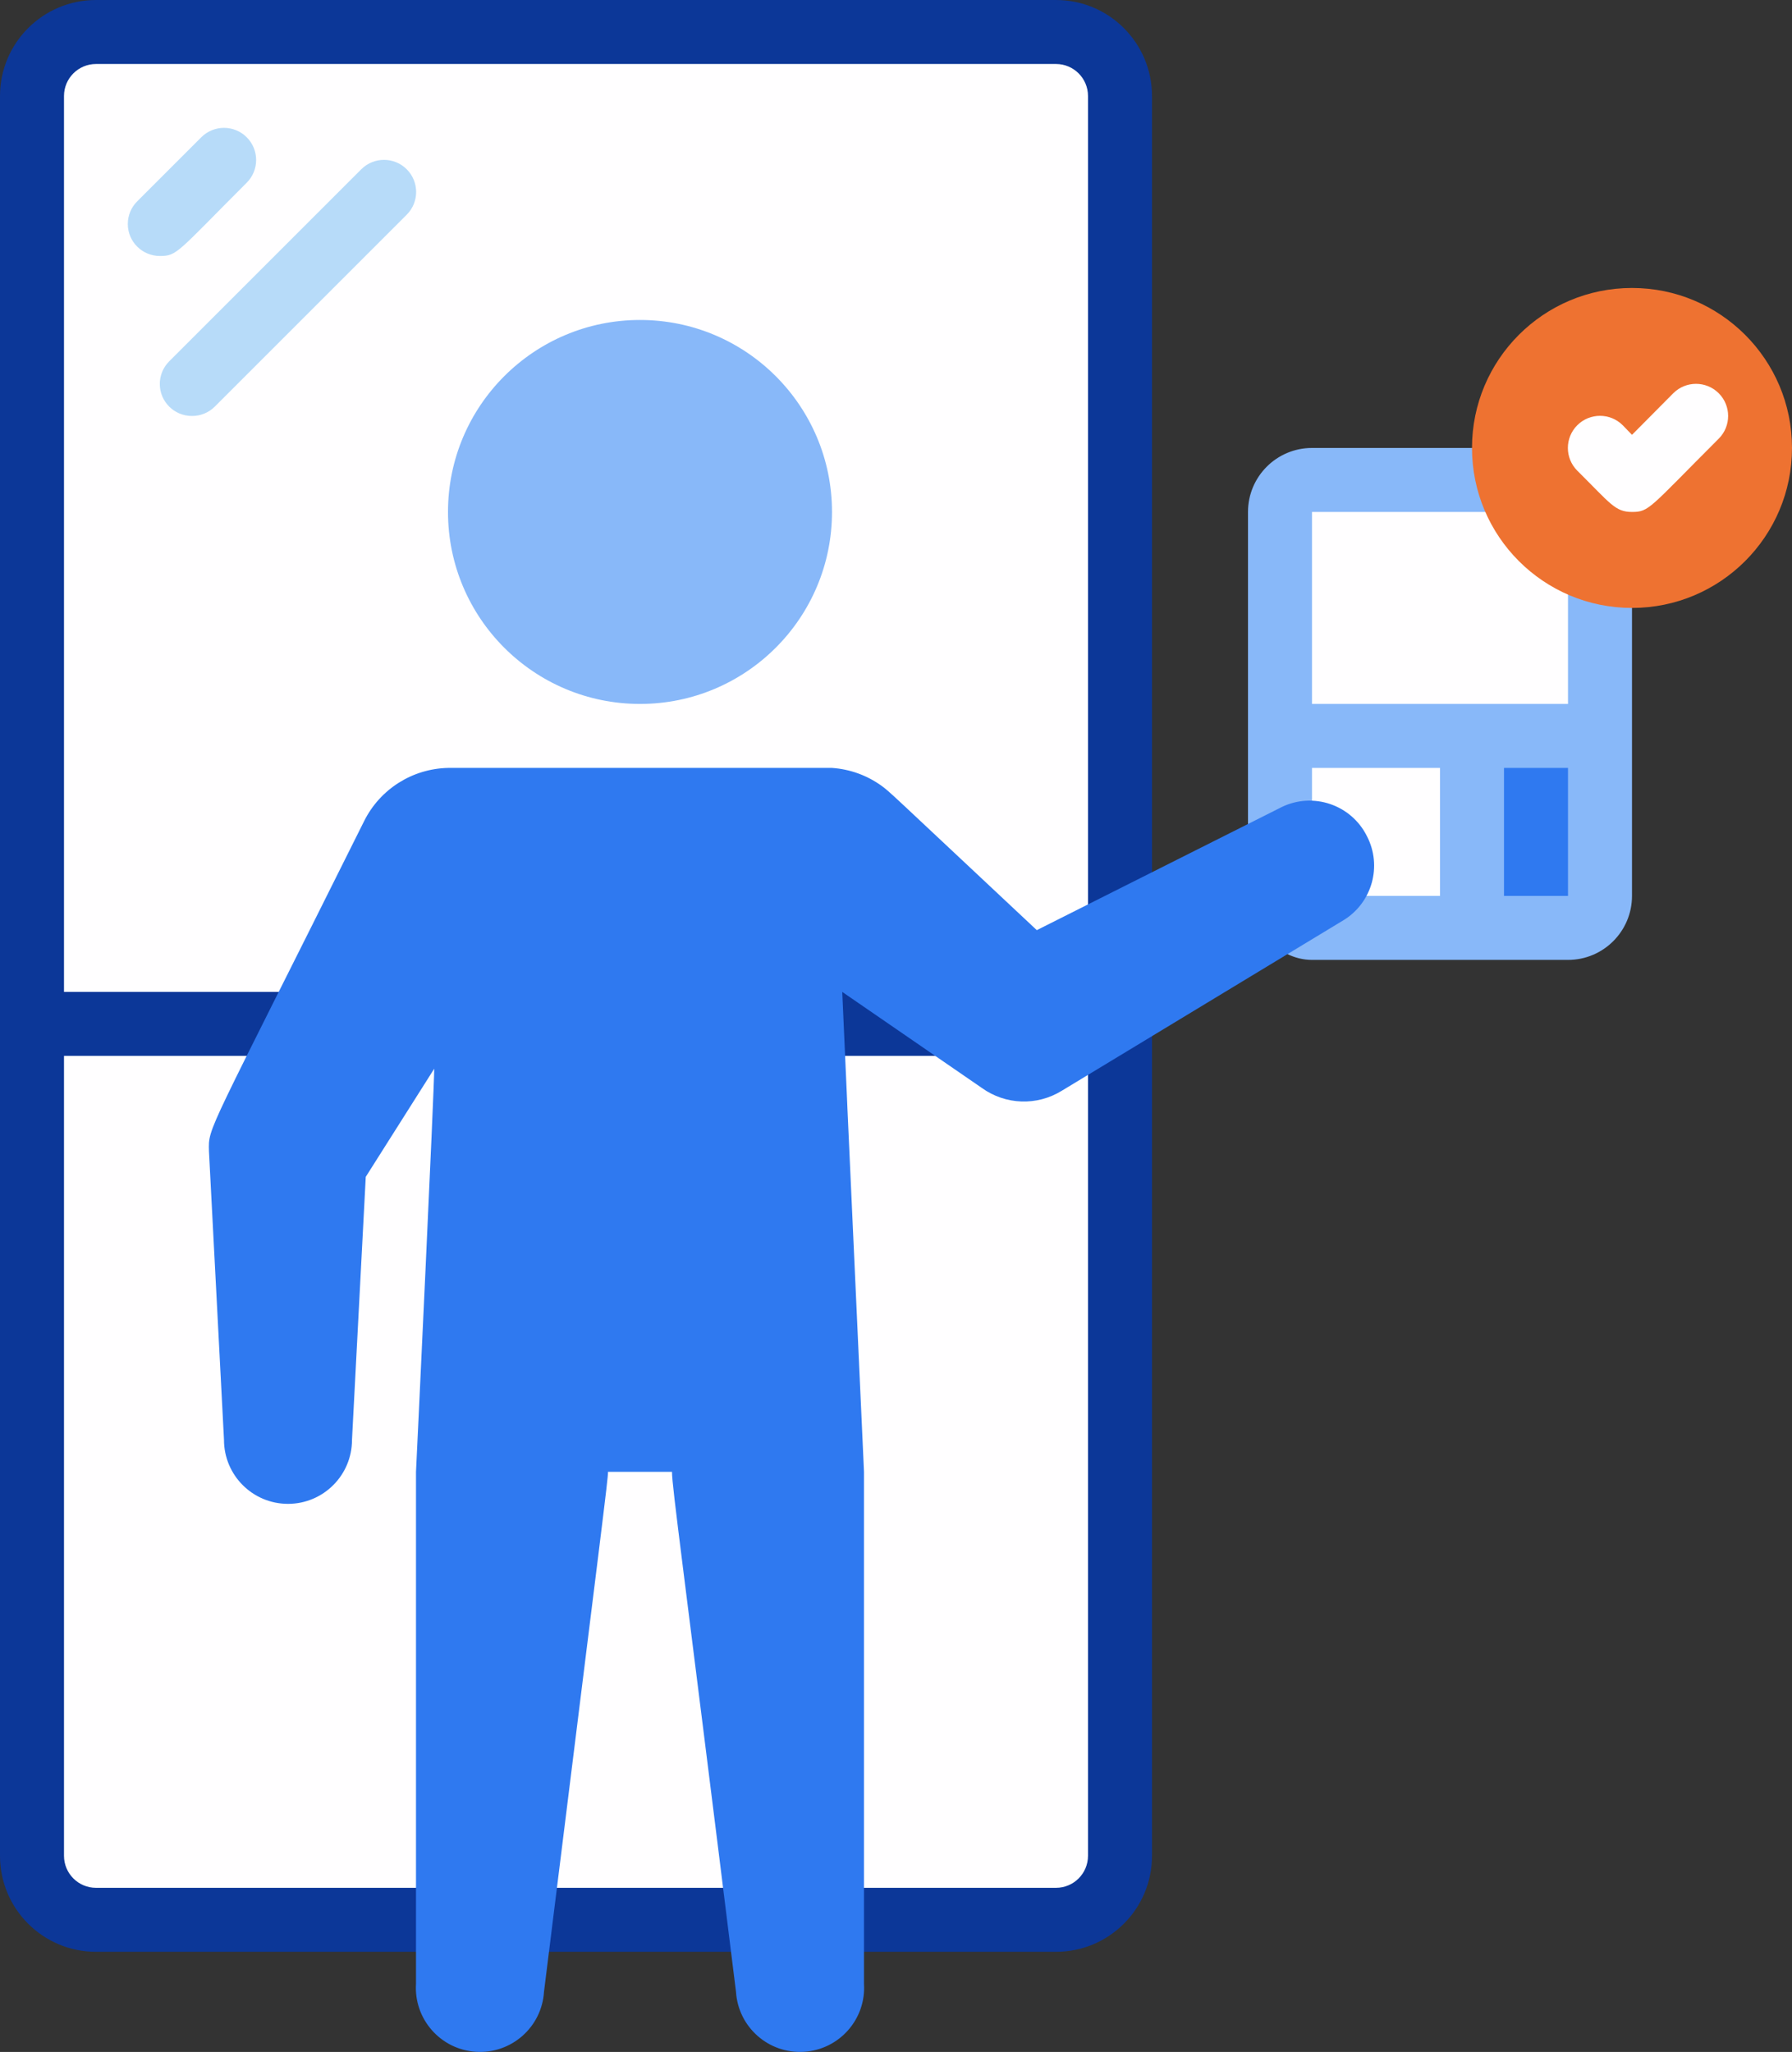
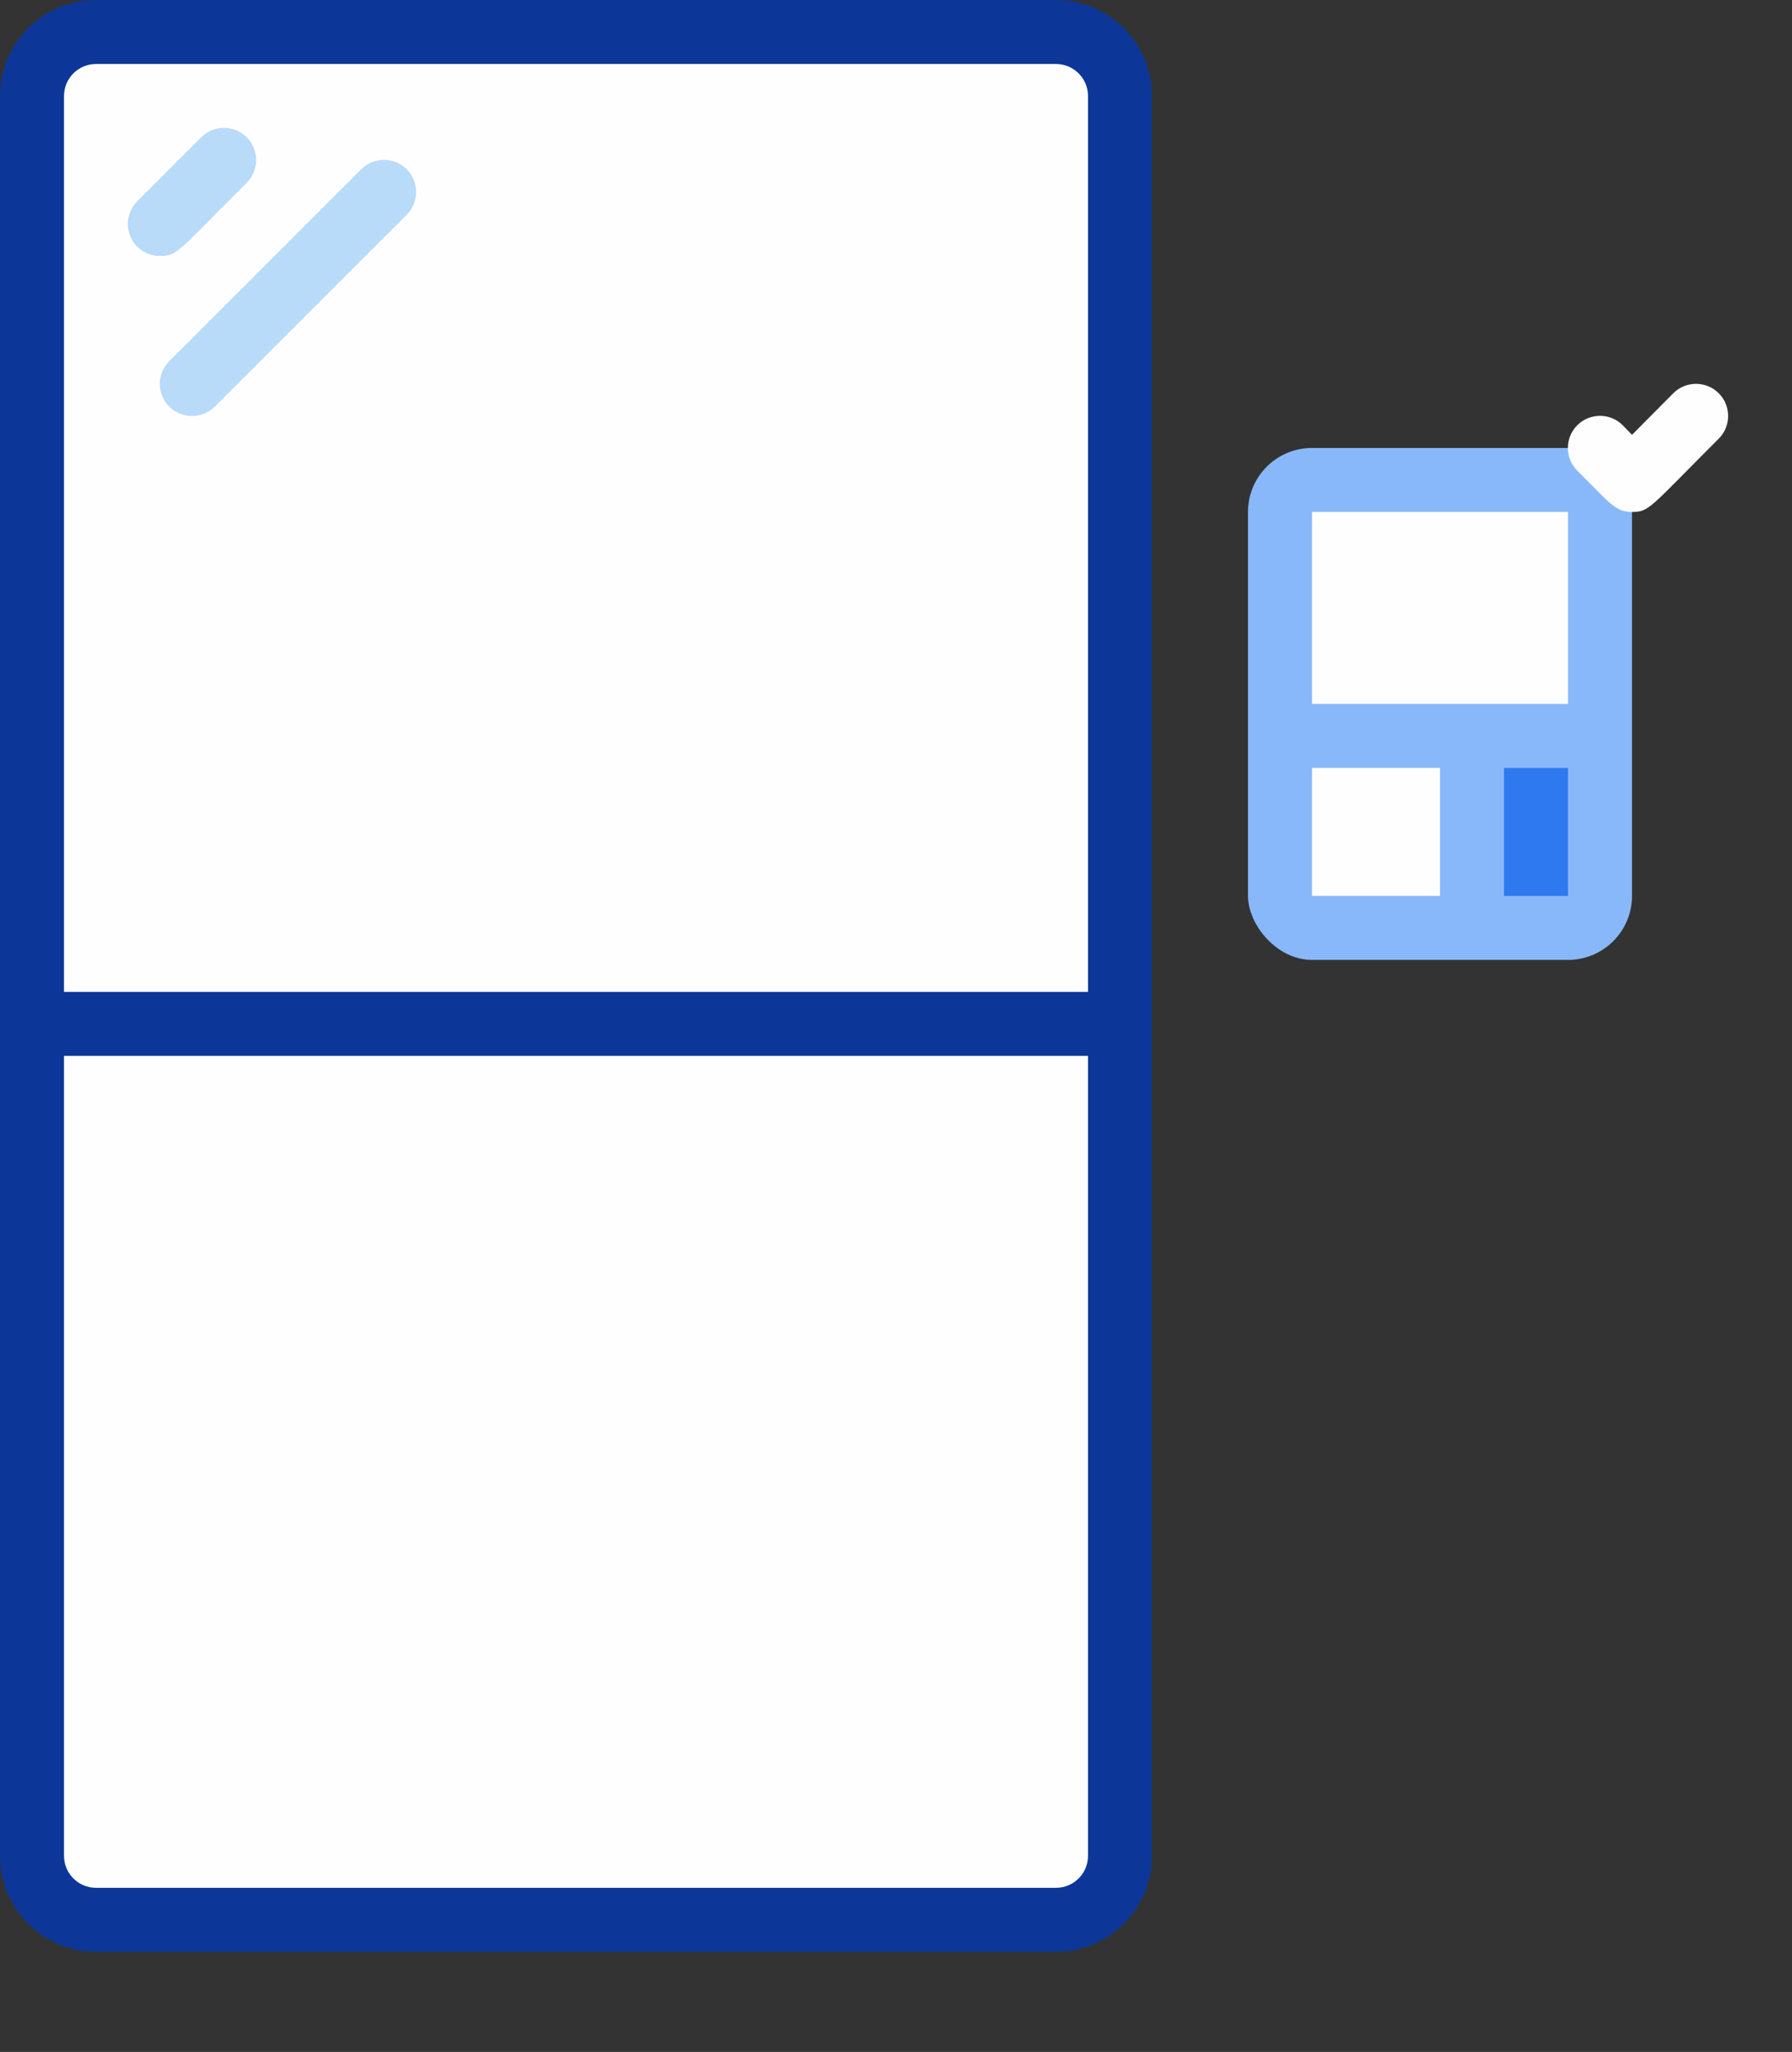
<svg xmlns="http://www.w3.org/2000/svg" id="Layer_1" viewBox="0 0 56 64.129">
  <rect x="0" y="0" width="56" height="64.129" fill="#333333" stroke="none" />
  <defs>
    <style>.cls-1{fill:#0c3798;}.cls-2{fill:#88b8f9;}.cls-3{fill:#fffeff;}.cls-4{fill:#ee7231;}.cls-5{fill:#2f79f0;}.cls-6{fill:#b7dbf9;}</style>
  </defs>
  <rect class="cls-2" x="39" y="14" width="12" height="16" rx="2" ry="2" />
  <rect class="cls-3" x="41" y="24" width="4" height="4" />
  <rect class="cls-3" x="1" y="1" width="34" height="59" rx="2" ry="2" />
  <path class="cls-1" d="m33,0H3C1.343,0,0,1.343,0,3v55c0,1.657,1.343,3,3,3h30c1.657,0,3-1.343,3-3h0V3c0-1.657-1.343-3-3-3ZM3,2h30c.552,0,1,.448,1,1v28H2V3c0-.552.448-1,1-1Zm30,57H3c-.552,0-1-.448-1-1v-25h32v25c0,.552-.448,1-1,1Z" />
-   <circle class="cls-2" cx="20" cy="16" r="6" />
-   <path class="cls-5" d="m42.72,26.14c-.488-.991-1.686-1.399-2.678-.912-.014.007-.028.014-.042.022l-7.6,3.82c-4.82-4.52-4.56-4.29-4.85-4.51-.454-.328-.991-.522-1.55-.56h-12c-1.114.024-2.123.663-2.62,1.66-4.93,9.9-4.87,9.54-4.85,10.32l.47,9.02c0,1.105.895,2,2,2s2-.895,2-2l.43-8.22,2.14-3.38c0,.62-.54,12-.57,12.6h0v16c-.069,1.105.77,2.056,1.875,2.125s2.056-.77,2.125-1.875c1.85-14.89,2-16,2-16.25h2c0,.47.34,2.85,2,16.25.069,1.105,1.02,1.944,2.125,1.875s1.944-1.02,1.875-2.125v-16h0c-1.42-31.17-.09-1.88-.68-15l4.36,3c.738.533,1.725.569,2.5.09l8.82-5.34c.882-.551,1.195-1.685.72-2.61Z" />
  <rect class="cls-3" x="41" y="16" width="8" height="6" />
  <rect class="cls-5" x="47" y="24" width="2" height="4" />
-   <circle class="cls-4" cx="51" cy="14" r="5" />
  <path class="cls-3" d="m51,16c-.53,0-.67-.26-1.71-1.29-.392-.392-.392-1.028,0-1.42.392-.392,1.028-.392,1.42,0l.29.3,1.29-1.3c.392-.392,1.028-.392,1.42,0,.392.392.392,1.028,0,1.42h0c-2.18,2.18-2.17,2.29-2.71,2.29Z" />
  <path class="cls-6" d="m5,8c-.552.003-1.003-.442-1.006-.994-.002-.269.105-.527.296-.716l2-2c.392-.392,1.028-.392,1.42,0s.392,1.028,0,1.42c-2.18,2.18-2.17,2.29-2.71,2.29Zm1,5c-.552.003-1.003-.442-1.006-.994-.002-.269.105-.527.296-.716l6-6c.392-.392,1.028-.392,1.42,0s.392,1.028,0,1.42h0l-6,6c-.189.187-.444.292-.71.29Z" />
</svg>